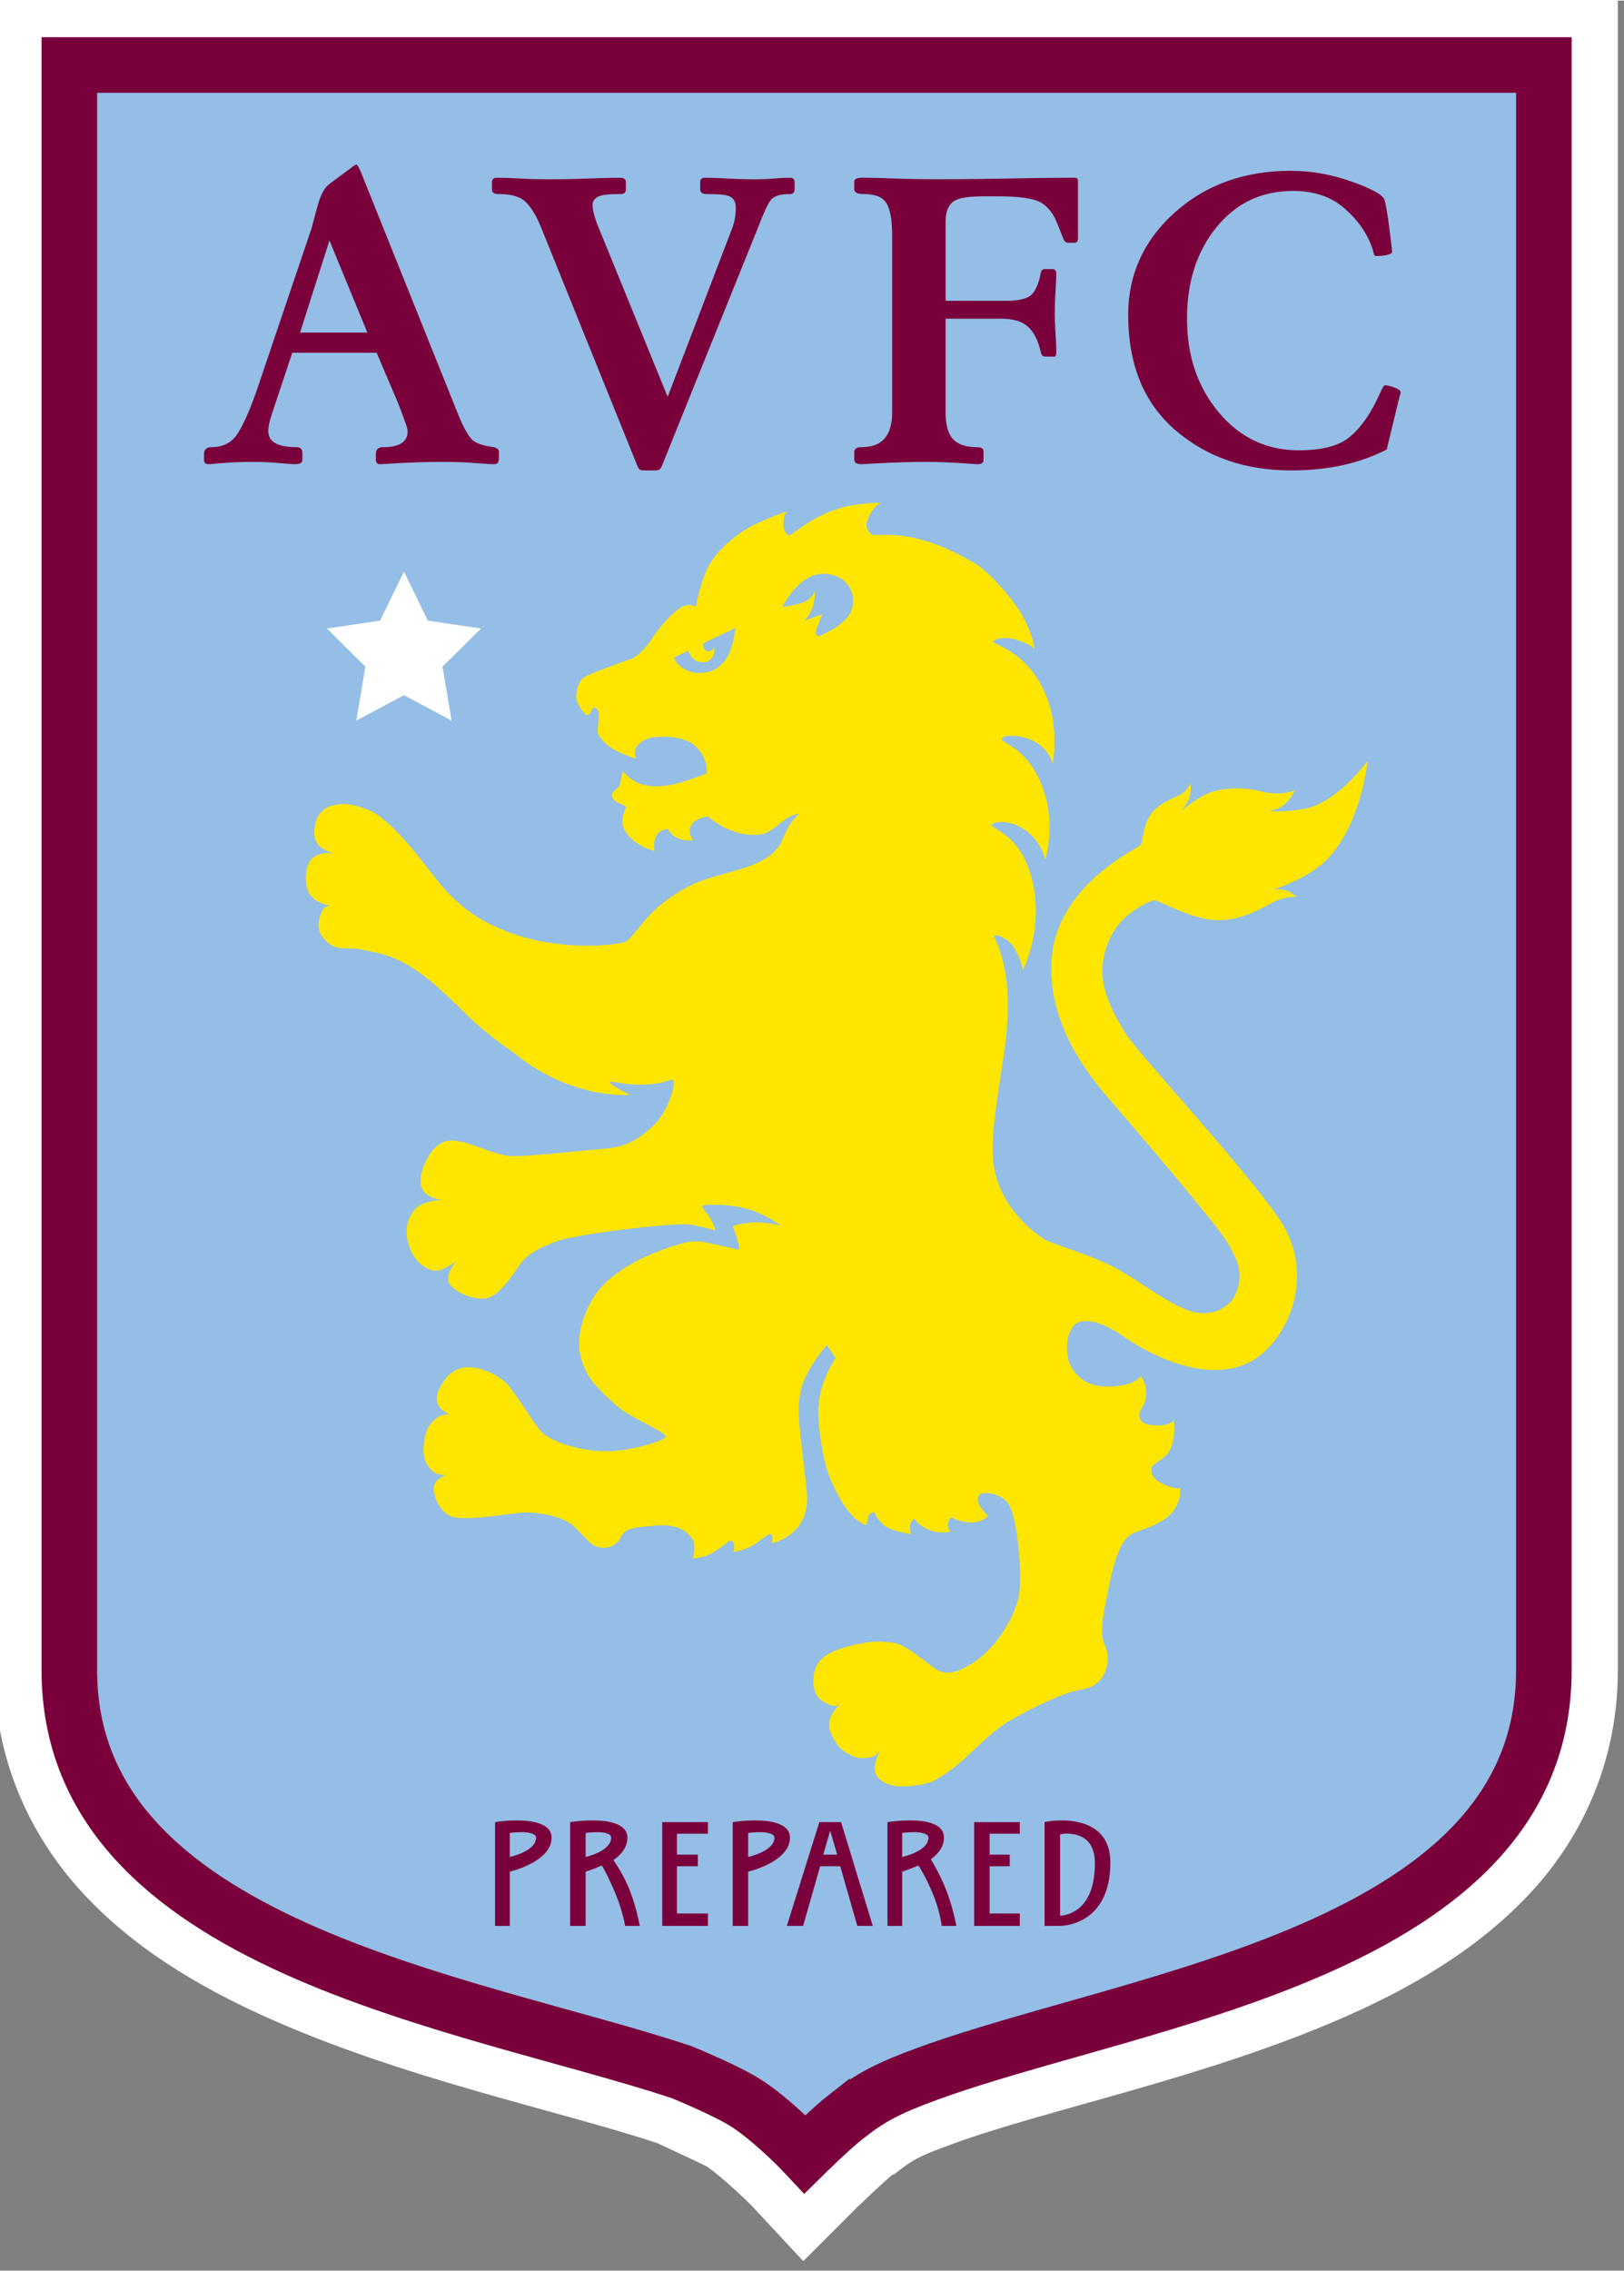
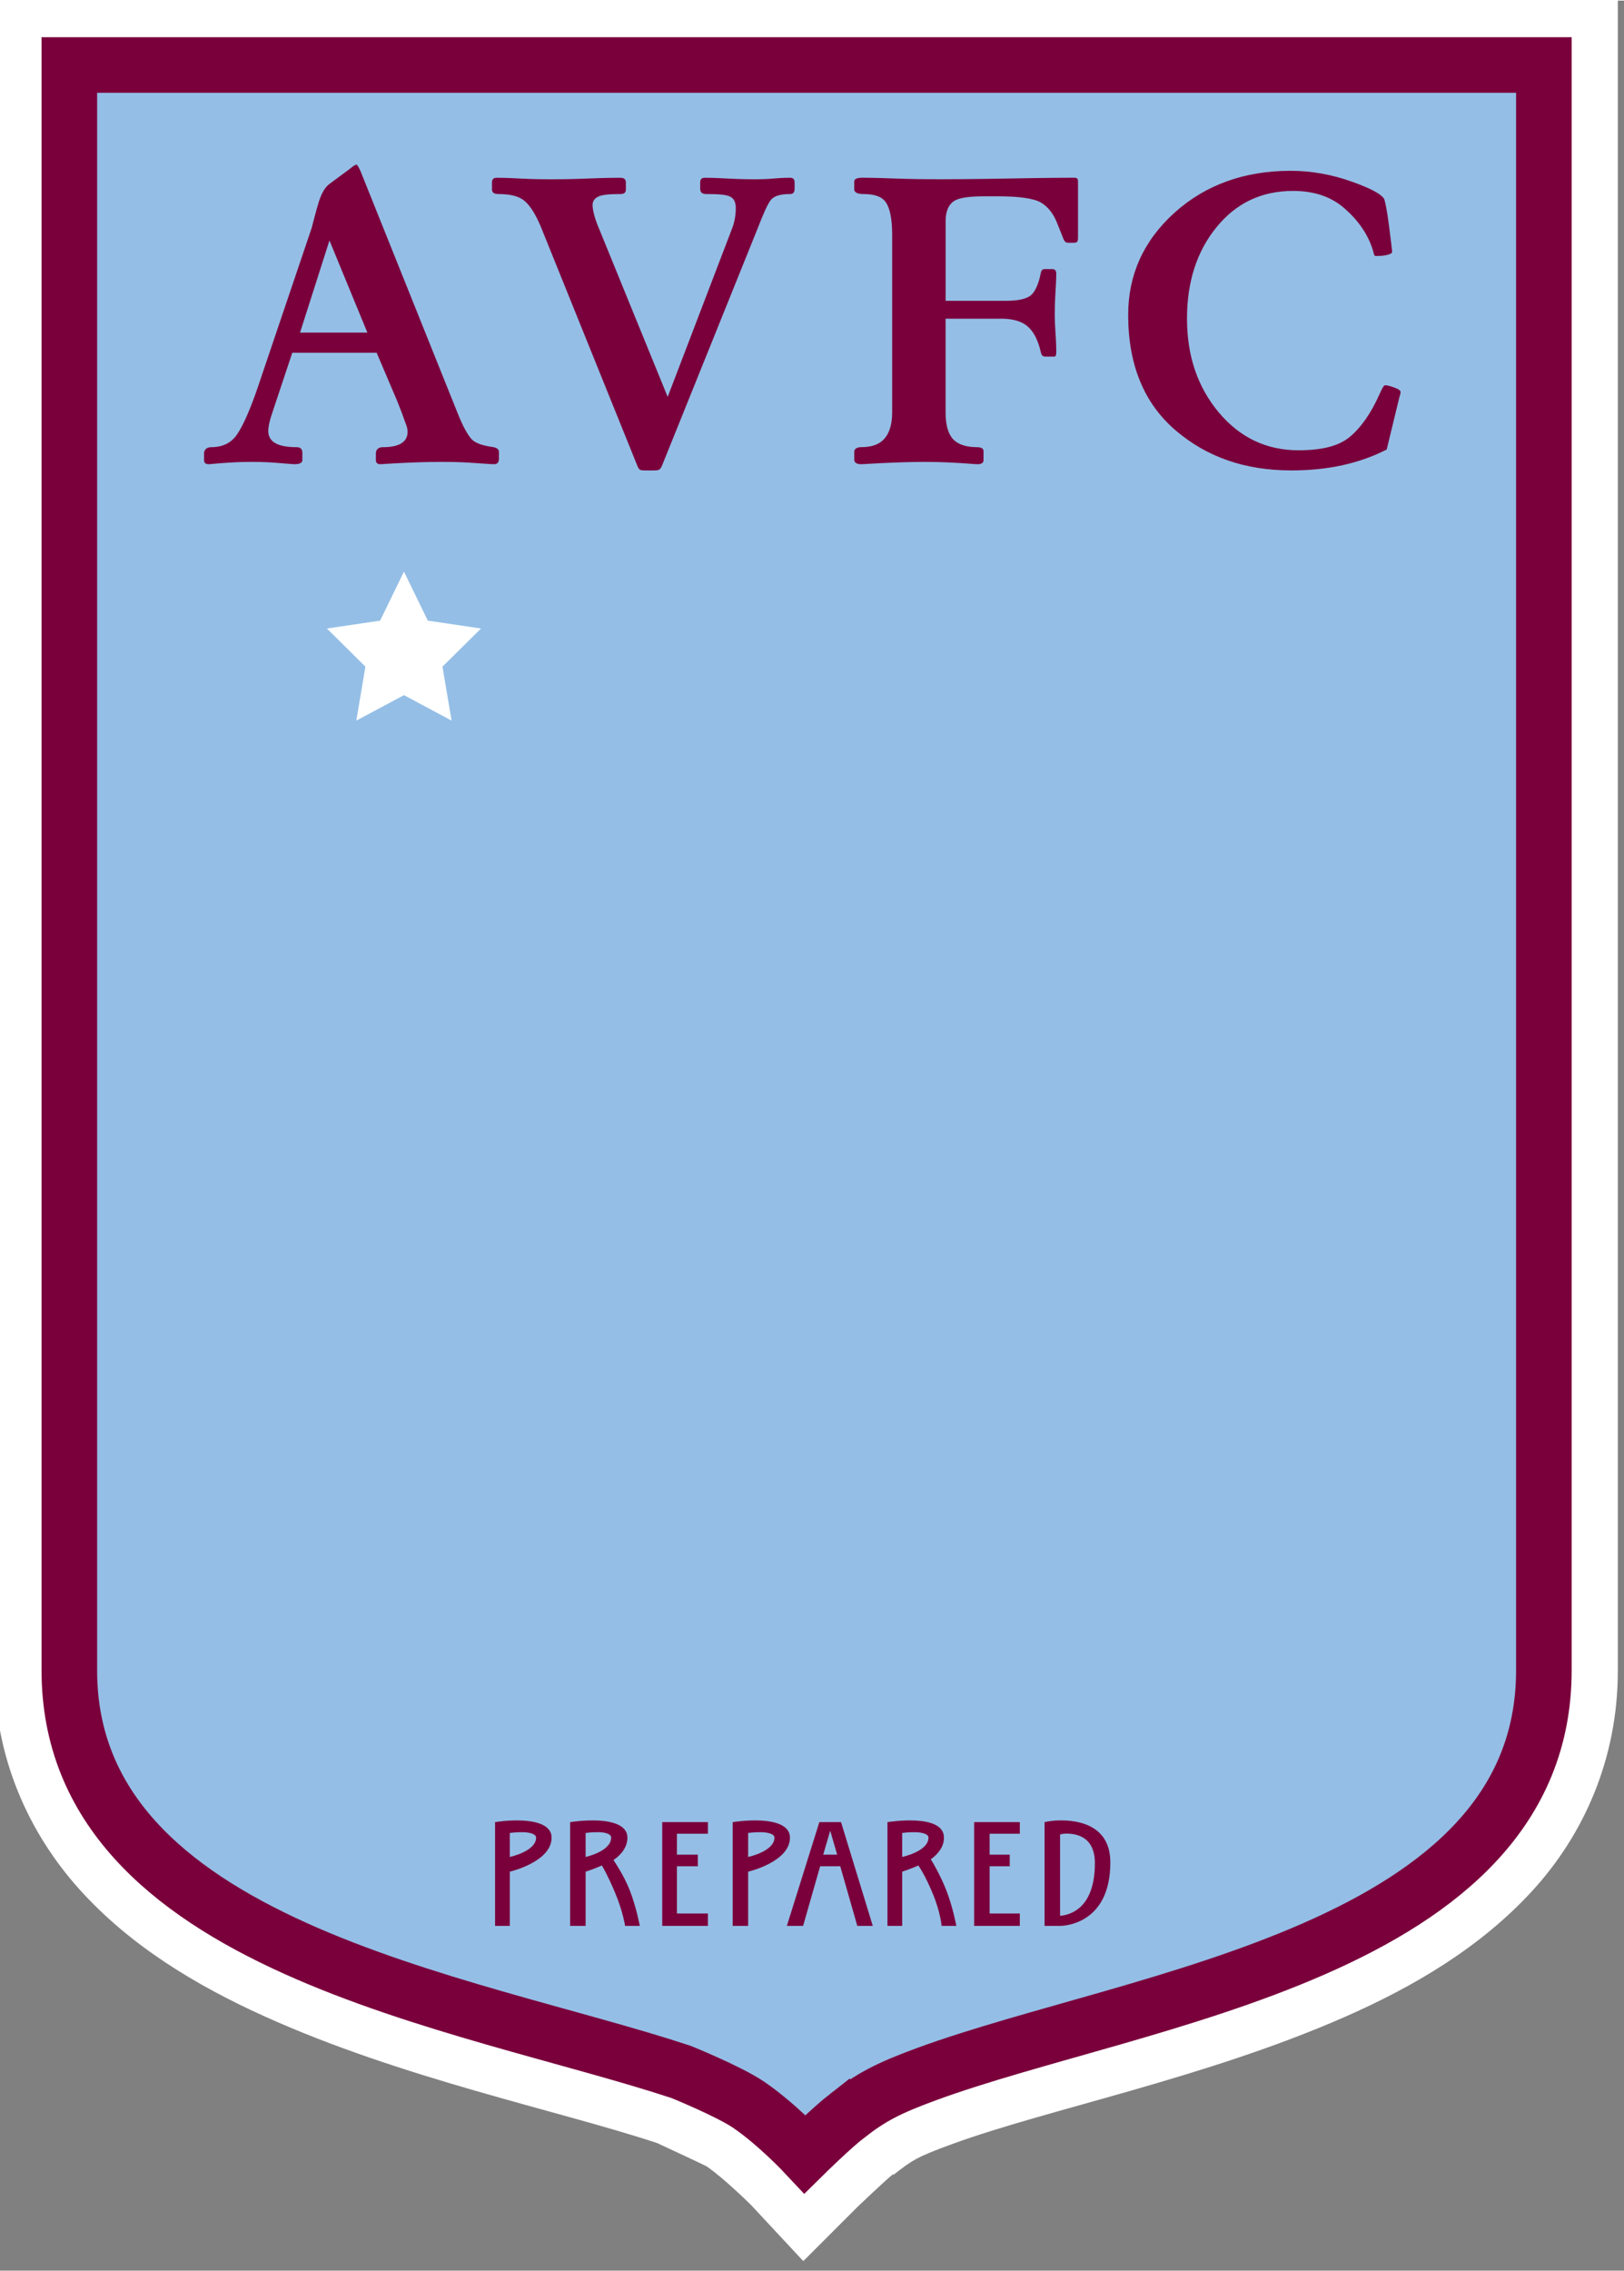
<svg xmlns="http://www.w3.org/2000/svg" xmlns:ns1="http://www.inkscape.org/namespaces/inkscape" xmlns:ns2="http://sodipodi.sourceforge.net/DTD/sodipodi-0.dtd" version="1.0" width="143.344" height="200.417" viewBox="0 0 17.114 23.915" id="svg2817" ns1:version="0.47 r22583" ns2:docname="Aston_Villa.svg">
  <rect x="0" y="0" width="17.114" height="23.915" fill="#808080" stroke="none" />
  <ns2:namedview pagecolor="#ffffff" bordercolor="#666666" borderopacity="1" objecttolerance="10" gridtolerance="10" guidetolerance="10" ns1:pageopacity="0" ns1:pageshadow="2" ns1:window-width="1280" ns1:window-height="714" id="namedview15" showgrid="false" ns1:zoom="0.30729167" ns1:cx="274.37695" ns1:cy="383.64047" ns1:window-x="-4" ns1:window-y="-4" ns1:window-maximized="1" ns1:current-layer="svg2817" />
  <defs id="defs2819">
    <ns1:perspective ns2:type="inkscape:persp3d" ns1:vp_x="0 : 384 : 1" ns1:vp_y="0 : 1000 : 0" ns1:vp_z="549 : 384 : 1" ns1:persp3d-origin="274.5 : 256 : 1" id="perspective19" />
    <clipPath id="clipPath2718">
      <path d="m 344.567,565.946 -269.649,0 0,-73.308 269.649,0 0,73.308 z" id="path2720" />
    </clipPath>
  </defs>
  <g transform="matrix(0.261,0,0,0.261,-89.377,-127.093)" id="layer1">
    <g transform="matrix(1.25,0,0,-1.25,248.586,1193.972)" id="g2714" style="display:inline">
      <g clip-path="url(#clipPath2718)" id="g2716">
        <path d="m 101.031,492.625 -1.688,1.812 c 0,0 -0.877,0.869 -1.438,1.25 -0.04,0.027 -1.38,0.65 -1.594,0.75 -3.223,1.064 -8.252,2.088 -12.688,4.094 -2.218,1.003 -4.331,2.276 -5.969,4.094 -1.638,1.817 -2.75,4.258 -2.75,7.062 l 0,51.844 0,2.406 2.406,0 47.625,0 2.406,0 0,-2.406 0,-51.844 c 0,-2.85 -1.106,-5.307 -2.781,-7.125 -1.675,-1.818 -3.817,-3.078 -6.062,-4.062 -4.492,-1.97 -9.6,-2.974 -12.656,-4.094 -1.167,-0.427 -1.282,-0.516 -1.906,-1 l 0,0.031 c -0.241,-0.188 -1.156,-1.062 -1.156,-1.062 l -1.75,-1.75 z" id="path2722" style="fill:#ffffff;fill-opacity:1;stroke:none" />
      </g>
    </g>
    <path d="m 376.651,572.321 c 0.949,-0.736 1.633,-1.105 3.216,-1.684 8.46,-3.099 24.909,-4.946 24.909,-16.29 l 0,-64.802 -59.536,0 0,64.802 c 0,11.139 16.026,13.345 24.695,16.206 0,0 1.93,0.781 2.732,1.326 1.139,0.775 2.277,1.991 2.277,1.991 0,0 1.066,-1.051 1.706,-1.55" id="path2724" style="fill:#94bee5;fill-opacity:1;fill-rule:nonzero;stroke:none;display:inline" />
    <path d="m 376.651,572.321 c 0.949,-0.736 1.633,-1.105 3.216,-1.684 8.46,-3.099 24.909,-4.946 24.909,-16.29 l 0,-64.802 -59.536,0 0,64.802 c 0,11.139 16.026,13.345 24.695,16.206 0,0 1.93,0.781 2.732,1.326 1.139,0.775 2.277,1.991 2.277,1.991 0,0 1.066,-1.051 1.706,-1.55 z" id="path2726" style="fill:none;stroke:#7a003c;stroke-width:2.244;stroke-linecap:butt;stroke-linejoin:miter;stroke-miterlimit:6;stroke-opacity:1;stroke-dasharray:none;display:inline" />
    <path d="m 358.751,509.994 0.963,1.979 2.15,0.318 -1.558,1.539 0.369,2.179 -1.924,-1.028 -1.924,1.028 0.367,-2.179 -1.555,-1.539 2.149,-0.318 0.963,-1.979" id="path2728" style="fill:#ffffff;fill-opacity:1;fill-rule:nonzero;stroke:none;display:inline" />
    <path d="m 356.836,493.566 c -0.046,0 -0.145,0.065 -0.25,0.156 l -0.844,0.625 c -0.18,0.134 -0.323,0.376 -0.438,0.75 -0.111,0.367 -0.198,0.718 -0.281,1.031 l -2.188,6.469 c -0.296,0.86 -0.57,1.481 -0.812,1.844 -0.239,0.362 -0.591,0.531 -1.062,0.531 -0.169,0 -0.281,0.1 -0.281,0.25 l 0,0.281 c 0,0.101 0.068,0.156 0.188,0.156 0.074,0 0.343,-0.035 0.781,-0.062 0.44,-0.029 0.761,-0.031 0.969,-0.031 0.206,0 0.497,0.002 0.906,0.031 0.412,0.028 0.69,0.062 0.812,0.062 0.207,0 0.312,-0.061 0.312,-0.156 l 0,-0.312 c 0,-0.134 -0.076,-0.219 -0.219,-0.219 -0.779,0 -1.156,-0.212 -1.156,-0.656 0,-0.182 0.06,-0.449 0.188,-0.812 l 0.781,-2.344 3.406,0 0.812,1.906 c 0.185,0.455 0.297,0.767 0.344,0.906 0.052,0.134 0.094,0.247 0.094,0.375 0,0.416 -0.335,0.625 -1,0.625 -0.177,0 -0.281,0.095 -0.281,0.25 l 0,0.281 c 0,0.086 0.065,0.156 0.156,0.156 0.128,0 0.499,-0.035 1.156,-0.062 0.657,-0.029 1.11,-0.031 1.344,-0.031 0.281,0 0.654,0.002 1.125,0.031 0.477,0.028 0.815,0.062 1,0.062 0.117,0 0.188,-0.074 0.188,-0.219 l 0,-0.281 c 0,-0.09 -0.076,-0.163 -0.219,-0.188 -0.417,-0.06 -0.711,-0.146 -0.875,-0.312 -0.164,-0.17 -0.361,-0.53 -0.562,-1.031 l -3.938,-9.812 c -0.074,-0.155 -0.128,-0.25 -0.156,-0.25 z m 37.719,0.25 c -1.845,0 -3.425,0.552 -4.688,1.688 -1.261,1.136 -1.875,2.521 -1.875,4.125 0,2.022 0.641,3.567 1.906,4.656 1.265,1.086 2.811,1.625 4.688,1.625 1.45,0 2.732,-0.274 3.844,-0.844 l 0.5,-2.062 c 0.036,-0.134 0.062,-0.22 0.062,-0.25 0,-0.065 -0.081,-0.13 -0.25,-0.188 -0.171,-0.065 -0.304,-0.094 -0.375,-0.094 -0.055,0 -0.117,0.12 -0.219,0.344 -0.355,0.802 -0.77,1.381 -1.219,1.75 -0.446,0.364 -1.121,0.531 -2.062,0.531 -1.29,0 -2.365,-0.512 -3.219,-1.531 -0.855,-1.025 -1.281,-2.281 -1.281,-3.781 0,-1.489 0.396,-2.715 1.188,-3.688 0.791,-0.976 1.817,-1.469 3.094,-1.469 0.863,0 1.554,0.237 2.094,0.719 0.54,0.475 0.925,1.025 1.125,1.656 0.026,0.096 0.048,0.181 0.062,0.219 0.021,0.037 0.039,0.031 0.094,0.031 0.083,0 0.221,10e-4 0.375,-0.031 0.16,-0.031 0.25,-0.083 0.25,-0.125 0,-0.07 -0.044,-0.426 -0.125,-1.062 -0.081,-0.642 -0.159,-0.976 -0.188,-1.062 -0.081,-0.191 -0.505,-0.432 -1.312,-0.719 -0.807,-0.287 -1.631,-0.438 -2.469,-0.438 z m -32.062,0.281 c -0.126,0 -0.188,0.064 -0.188,0.188 l 0,0.281 c 0,0.119 0.075,0.188 0.25,0.188 0.445,0 0.792,0.07 1.031,0.25 0.239,0.182 0.476,0.556 0.688,1.062 l 3.875,9.594 c 0.043,0.113 0.076,0.182 0.125,0.219 0.051,0.033 0.149,0.031 0.281,0.031 l 0.281,0 c 0.095,0 0.166,-0.005 0.219,-0.031 0.052,-0.033 0.087,-0.091 0.125,-0.188 l 3.844,-9.531 c 0.221,-0.571 0.394,-0.974 0.531,-1.156 0.135,-0.18 0.41,-0.25 0.781,-0.25 0.138,0 0.188,-0.079 0.188,-0.219 l 0,-0.25 c 0,-0.135 -0.066,-0.188 -0.188,-0.188 -0.114,0 -0.319,0.002 -0.656,0.031 -0.335,0.028 -0.586,0.031 -0.75,0.031 -0.219,0 -0.605,-0.004 -1.125,-0.031 -0.515,-0.029 -0.805,-0.031 -0.906,-0.031 -0.128,0 -0.188,0.064 -0.188,0.188 l 0,0.25 c 0,0.146 0.068,0.219 0.25,0.219 0.456,0 0.772,0.02 0.938,0.094 0.169,0.07 0.25,0.229 0.25,0.469 0,0.256 -0.039,0.55 -0.156,0.844 l -2.594,6.781 -2.844,-6.969 c -0.142,-0.369 -0.188,-0.631 -0.188,-0.781 0,-0.149 0.081,-0.274 0.25,-0.344 0.17,-0.074 0.466,-0.094 0.875,-0.094 0.154,0 0.219,-0.06 0.219,-0.188 l 0,-0.281 c 0,-0.135 -0.076,-0.188 -0.25,-0.188 -0.131,0 -0.565,0.002 -1.281,0.031 -0.714,0.028 -1.225,0.031 -1.5,0.031 -0.318,0 -0.73,-0.004 -1.25,-0.031 -0.514,-0.029 -0.821,-0.031 -0.938,-0.031 z m 14.75,0 c -0.193,0 -0.312,0.044 -0.312,0.156 l 0,0.312 c 0,0.119 0.133,0.188 0.344,0.188 0.481,0 0.779,0.104 0.938,0.344 0.164,0.24 0.25,0.684 0.25,1.312 l 0,7.156 c 0,0.469 -0.105,0.829 -0.312,1.062 -0.201,0.234 -0.514,0.344 -0.938,0.344 -0.185,0 -0.281,0.076 -0.281,0.188 l 0,0.312 c 0,0.119 0.09,0.188 0.281,0.188 0.106,0 0.526,-0.035 1.219,-0.062 0.699,-0.029 1.137,-0.031 1.344,-0.031 0.233,0 0.617,0.002 1.156,0.031 0.546,0.028 0.879,0.062 0.969,0.062 0.176,0 0.25,-0.061 0.25,-0.156 l 0,-0.375 c 0,-0.086 -0.074,-0.156 -0.25,-0.156 -0.436,0 -0.769,-0.105 -0.969,-0.312 -0.203,-0.207 -0.312,-0.573 -0.312,-1.094 l 0,-3.781 2.25,0 c 0.477,0 0.834,0.111 1.062,0.312 0.234,0.198 0.421,0.547 0.531,1.031 0.025,0.139 0.092,0.188 0.188,0.188 l 0.344,0 c 0.08,0 0.094,-0.055 0.094,-0.219 0,-0.107 -0.005,-0.362 -0.031,-0.719 -0.024,-0.356 -0.031,-0.596 -0.031,-0.75 0,-0.219 0.007,-0.544 0.031,-0.938 0.026,-0.394 0.031,-0.618 0.031,-0.719 0,-0.122 -0.05,-0.188 -0.156,-0.188 l -0.312,0 c -0.08,0 -0.135,0.04 -0.156,0.156 -0.09,0.458 -0.236,0.767 -0.406,0.906 -0.171,0.139 -0.502,0.219 -1,0.219 l -2.438,0 0,-3.219 c 0,-0.404 0.126,-0.674 0.344,-0.812 0.224,-0.139 0.636,-0.188 1.25,-0.188 l 0.5,0 c 0.869,0 1.454,0.081 1.75,0.25 0.296,0.171 0.524,0.464 0.688,0.906 l 0.188,0.469 c 0.054,0.165 0.112,0.25 0.219,0.25 l 0.25,0 c 0.111,0 0.156,-0.049 0.156,-0.188 l 0,-2.281 c 0,-0.117 -0.039,-0.156 -0.156,-0.156 -0.158,0 -1.027,0.002 -2.562,0.031 -1.53,0.028 -2.482,0.031 -2.875,0.031 -0.476,0 -1.087,-0.004 -1.844,-0.031 -0.756,-0.029 -1.176,-0.031 -1.281,-0.031 z m -21.5,2.531 1.531,3.719 -2.719,0 1.188,-3.719 z m 7.812,63.781 c -0.574,-0.033 -1.125,0.062 -1.125,0.062 l 0,4.188 0.594,0 0,-2.188 c 0,0 1.688,-0.39 1.688,-1.375 0,-0.492 -0.582,-0.654 -1.156,-0.688 z m 3.062,0 c -0.574,-0.033 -1.156,0.062 -1.156,0.062 l 0,4.188 0.625,0 0,-2.188 c 0,0 0.309,-0.096 0.656,-0.25 0.046,0.074 0.244,0.411 0.531,1.094 0.323,0.765 0.406,1.344 0.406,1.344 l 0.594,0 c 0,0 -0.139,-0.76 -0.406,-1.438 -0.227,-0.578 -0.559,-1.068 -0.656,-1.219 0.313,-0.215 0.562,-0.522 0.562,-0.906 0,-0.492 -0.582,-0.654 -1.156,-0.688 z m 6.562,0 c -0.574,-0.033 -1.156,0.062 -1.156,0.062 l 0,4.188 0.625,0 0,-2.188 c 0,0 1.688,-0.39 1.688,-1.375 0,-0.492 -0.583,-0.654 -1.156,-0.688 z m 6.25,0 c -0.574,-0.033 -1.156,0.062 -1.156,0.062 l 0,4.188 0.594,0 0,-2.188 c 0,0 0.313,-0.099 0.656,-0.25 0.044,0.07 0.273,0.406 0.562,1.094 0.324,0.765 0.375,1.344 0.375,1.344 l 0.594,0 c 0,0 -0.139,-0.76 -0.406,-1.438 -0.234,-0.596 -0.542,-1.123 -0.625,-1.25 0.296,-0.212 0.531,-0.506 0.531,-0.875 0,-0.492 -0.551,-0.654 -1.125,-0.688 z m 5.625,0 c -0.248,0.016 -0.438,0.062 -0.438,0.062 l 0,4.188 0.625,0 c 10e-6,0 2.031,0.035 2.031,-2.562 0,-1.606 -1.475,-1.735 -2.219,-1.688 z m -15.875,0.062 0,0.469 0,0.844 0,0.469 0,1.906 0,0.5 1.844,0 0,-0.5 -1.25,0 0,-1.906 0.844,0 0,-0.469 -0.844,0 0,-0.844 1.25,0 0,-0.469 -1.844,0 z m 6.344,0 -1.312,4.188 0.656,0 0.688,-2.406 0.812,0 0.688,2.406 0.625,0 -1.281,-4.188 -0.344,0 -0.531,0 z m 6.25,0 0,0.469 0,0.844 0,0.469 0,2.406 1.844,0 0,-0.5 -1.219,0 0,-1.906 0.812,0 0,-0.469 -0.812,0 0,-0.844 1.219,0 0,-0.469 -1.844,0 z m -5.812,0.344 0.281,0.969 -0.562,0 0.281,-0.969 z m -12.406,0.062 c 0.264,0.006 0.531,0.069 0.531,0.219 0,0.557 -1.062,0.781 -1.062,0.781 l 0,-0.969 c 0,0 0.268,-0.037 0.531,-0.031 z m 3.062,0 c 0.264,0.006 0.5,0.069 0.5,0.219 0,0.557 -1.031,0.781 -1.031,0.781 l 0,-0.969 c 0,0 0.268,-0.037 0.531,-0.031 z m 6.562,0 c 0.264,0.006 0.531,0.069 0.531,0.219 0,0.557 -1.062,0.781 -1.062,0.781 l 0,-0.969 c 0,0 0.267,-0.037 0.531,-0.031 z m 6.219,0 c 0.264,0.006 0.531,0.069 0.531,0.219 -10e-6,0.557 -1.062,0.781 -1.062,0.781 l 0,-0.969 c 0,0 0.267,-0.037 0.531,-0.031 z m 6,0.062 c 0.42,-0.025 1.25,0.06 1.25,1.188 -10e-6,1.877 -1.056,2.099 -1.406,2.125 l 0,-3.281 c 0.04,-0.007 0.068,-0.026 0.156,-0.031 z" id="path2730" style="fill:#7a003c;fill-opacity:1;fill-rule:nonzero;stroke:none;display:inline" />
-     <path d="m 376.733,511.732 c -0.345,0.537 -1.246,0.87 -1.246,0.87 0,0 -0.206,-0.007 -0.049,-0.383 0.144,-0.339 0.198,-0.504 0.198,-0.504 l -0.723,0.263 c 0,0 0.251,-0.23 0.352,-0.6 0.101,-0.37 0.077,-0.611 0.077,-0.611 0,0 -0.095,0.316 -0.454,0.464 -0.282,0.117 -0.859,0.184 -0.859,0.184 0,0 0.696,-1.436 1.772,-1.331 1.074,0.105 1.276,1.113 0.93,1.649 z m -4.861,1.579 c -0.136,0.316 -0.448,0.634 -0.801,0.725 -0.301,0.076 -0.564,0.068 -0.775,-0.006 -0.537,-0.189 -0.645,-0.568 -0.645,-0.568 l 0.578,-0.275 c 0.101,0.291 0.295,0.455 0.541,0.464 0.24,0.009 0.416,-0.107 0.487,-0.31 0.041,-0.121 0.018,-0.3 0.018,-0.3 0,0 -0.069,0.161 -0.217,0.169 -0.102,0.005 -0.275,-0.076 -0.214,-0.326 l 1.286,-0.616 c 0,0 -0.04,0.536 -0.258,1.044 z m 25.779,4.336 c 0,0 -1.191,1.636 -2.47,1.904 -0.9,0.186 -1.515,0.1 -1.515,0.1 0,0 0.336,-0.029 0.59,-0.221 0.295,-0.226 0.464,-0.616 0.464,-0.616 0,0 -0.532,0.278 -1.427,0.036 -0.404,-0.109 -1.292,-0.193 -1.994,0.066 -0.532,0.195 -1.175,0.739 -1.175,0.739 0,0 0.207,-0.214 0.312,-0.464 0.13,-0.32 0.065,-0.676 0.065,-0.676 0,0 -0.071,0.346 -0.512,0.536 -0.264,0.113 -0.831,0.361 -1.085,0.74 -0.336,0.5 -0.301,1.115 -0.426,1.256 -0.104,0.12 -3.36,1.591 -3.576,4.58 -0.219,2.989 2.009,5.289 2.739,6.139 0.73,0.85 3.82,4.455 4.325,5.261 0.403,0.64 0.741,1.329 0.352,2.156 -0.228,0.491 -1.009,1.064 -2.154,0.531 -1.165,-0.545 -1.96,-1.311 -3.189,-1.855 -0.983,-0.436 -2.121,-0.752 -2.381,-0.921 -0.193,-0.126 -1.893,-1.221 -2.056,-3.204 -0.126,-1.542 0.49,-3.951 0.581,-5.621 0.13,-2.308 -0.534,-3.3 -0.545,-3.386 -0.02,-0.154 0.588,0.036 0.838,0.489 0.352,0.632 0.315,0.885 0.315,0.885 0,0 0.785,-1.471 0.456,-3.335 -0.376,-2.119 -1.684,-2.373 -1.696,-2.527 -0.009,-0.12 0.39,-0.204 0.805,-0.074 1.147,0.361 1.349,1.465 1.349,1.465 0,0 0.495,-1.552 -0.186,-3.126 -0.626,-1.441 -1.548,-1.576 -1.576,-1.744 -0.014,-0.083 0.29,-0.226 0.905,-0.071 0.958,0.24 1.167,1.054 1.167,1.054 0,0 0.224,-1.353 -0.18,-2.496 -0.729,-2.059 -2.212,-2.264 -2.22,-2.429 -0.004,-0.091 0.422,-0.214 0.85,-0.095 0.72,0.198 0.807,0.411 0.807,0.411 0,0 -0.034,-0.496 -0.427,-1.254 -0.43,-0.825 -1.484,-1.917 -1.914,-2.178 -2.408,-1.45 -3.728,-1.154 -4.156,-1.186 -0.115,-0.009 -0.365,-0.22 -0.255,-0.571 0.166,-0.534 0.537,-0.724 0.537,-0.724 0,0 -1.02,-0.034 -1.933,0.309 -1.076,0.401 -1.623,0.999 -1.75,0.998 -0.113,-0.004 -0.242,-0.191 -0.239,-0.45 0.006,-0.39 0.138,-0.514 0.138,-0.514 0,0 -1.262,0.422 -1.873,0.868 -0.425,0.311 -1.076,0.809 -1.405,1.589 -0.258,0.614 -0.396,1.399 -0.396,1.399 0,0 -0.289,-0.214 -0.69,0.075 -0.419,0.302 -0.874,0.882 -1.105,1.231 -0.216,0.329 -0.544,0.681 -0.762,0.766 -0.249,0.096 -1.671,0.594 -1.952,0.766 -0.246,0.151 -0.36,0.679 -0.312,0.89 0.021,0.098 0.119,0.331 0.341,0.58 0.121,0.135 0.199,0.02 0.27,-0.136 0.04,-0.087 0.099,-0.131 0.147,-0.106 0.297,0.152 0.037,0.841 0.113,1.031 0.095,0.236 0.316,0.448 0.559,0.608 0.328,0.214 0.974,0.424 0.974,0.424 0,0 -0.094,-0.295 0.019,-0.474 0.092,-0.149 0.369,-0.352 0.639,-0.39 0.514,-0.069 1.299,-0.025 1.71,0.328 0.569,0.489 0.492,1.13 0.492,1.13 0,0 -1.014,0.391 -1.501,0.469 -0.49,0.077 -0.865,0.066 -1.221,-0.062 -0.356,-0.129 -0.672,-0.5 -0.672,-0.5 0,0 -0.111,0.571 -0.156,0.641 -0.035,0.052 -0.299,0.177 -0.275,0.343 0.043,0.325 0.496,0.35 0.546,0.439 0.064,0.111 -0.281,0.443 -0.044,0.938 0.128,0.27 0.409,0.497 0.665,0.64 0.286,0.159 0.544,0.22 0.544,0.22 0,0 -0.094,-0.398 0.126,-0.686 0.122,-0.163 0.366,-0.214 0.4,-0.196 0.069,0.034 0.077,0.181 0.356,0.336 0.304,0.17 0.68,0.11 0.68,0.11 0,0 -0.289,-0.361 -0.034,-0.671 0.174,-0.211 0.554,-0.294 0.621,-0.278 0.086,0.02 0.405,0.404 1.191,0.639 0.364,0.109 0.931,0.151 1.206,-10e-4 0.655,-0.361 0.671,-0.647 1.341,-0.775 0,0 -0.357,0.17 -0.703,1.03 -0.305,0.764 -1.145,1.046 -1.676,1.212 -0.646,0.203 -1.357,0.345 -2.001,0.646 -0.431,0.203 -0.98,0.549 -1.466,0.99 -0.486,0.44 -0.939,1.145 -1.188,1.291 -0.251,0.146 -2.428,0.414 -4.465,-0.271 -2.038,-0.684 -2.809,-1.721 -3.665,-2.834 -0.895,-1.161 -1.722,-2 -2.295,-2.209 -0.53,-0.191 -0.876,-0.29 -1.35,-0.188 -0.361,0.077 -0.641,0.297 -0.738,0.635 -0.152,0.536 -0.045,0.805 0.083,0.97 0.151,0.195 0.61,0.351 0.61,0.351 0,0 -0.549,-0.098 -0.861,0.205 -0.301,0.29 -0.385,1.236 0.049,1.595 0.357,0.296 0.705,0.3 0.705,0.3 0,0 -0.233,0.011 -0.316,0.17 -0.149,0.271 -0.268,0.718 -0.064,1.02 0.511,0.757 1.029,0.463 1.586,0.579 0.777,0.161 1.073,0.211 1.64,0.49 0.876,0.432 1.724,1.236 2.559,2.064 0.994,0.985 1.84,1.499 2.111,1.715 2.265,1.815 4.574,1.605 4.574,1.605 0,0 -0.182,-0.081 -0.477,-0.246 -0.219,-0.121 -0.39,-0.269 -0.314,-0.281 0.155,-0.021 0.676,0.147 1.407,0.111 0.711,-0.037 1.035,-0.212 1.116,-0.196 0.116,0.02 -0.077,1.209 -0.853,1.911 -0.76,0.688 -1.244,0.83 -2.095,0.891 -0.706,0.052 -3.215,0.35 -3.765,0.265 -0.552,-0.085 -1.455,-0.497 -1.817,-0.56 -0.367,-0.06 -0.647,-0.135 -1.042,0.211 -0.393,0.345 -0.759,1.224 -0.565,1.661 0.195,0.434 0.826,0.479 0.826,0.479 0,0 -0.86,-0.005 -1.174,0.451 -0.261,0.381 -0.416,0.875 -0.077,1.64 0.195,0.439 0.699,0.807 1.051,0.76 0.329,-0.045 0.756,-0.391 0.756,-0.391 0,0 -0.479,0.589 -0.268,0.917 0.21,0.329 0.861,0.629 1.395,0.601 0.531,-0.028 1.067,-0.816 1.407,-1.317 0.375,-0.555 0.907,-0.744 1.498,-0.988 0.664,-0.279 4.789,-0.789 5.423,-0.679 0.652,0.113 0.644,0.142 1.01,0.229 0,0 -0.039,-0.204 -0.186,-0.451 -0.188,-0.314 -0.376,-0.472 -0.333,-0.531 0.059,-0.079 0.948,-0.085 1.659,0.076 0.834,0.191 1.509,0.725 1.509,0.725 0,0 -0.596,-0.184 -1.211,-0.131 -0.409,0.034 -0.75,0.142 -0.75,0.142 0.061,0.099 0.071,0.156 0.119,0.282 0.102,0.284 0.195,0.671 0.138,0.671 -0.084,-10e-4 -0.414,-0.107 -0.823,-0.186 -0.496,-0.099 -0.676,-0.177 -1.105,-0.146 -0.266,0.022 -3.138,0.745 -4.025,2.408 -0.84,1.573 -0.4,2.481 -0.14,2.965 0.263,0.484 1.064,1.177 1.325,1.384 0.407,0.325 1.834,0.971 1.827,1.107 -0.006,0.133 -0.944,0.47 -1.994,0.583 -1.058,0.114 -2.59,-0.266 -3.065,-0.802 -0.309,-0.346 -0.948,-1.441 -1.333,-1.87 -0.383,-0.427 -1.366,-0.882 -1.989,-0.627 -0.421,0.168 -0.627,0.516 -0.795,0.859 -0.168,0.343 -0.014,0.644 0.104,0.755 0.081,0.074 0.329,0.228 0.329,0.228 0,0 -0.268,-0.074 -0.566,0.176 -0.255,0.216 -0.414,0.464 -0.468,1.058 -0.048,0.52 0.117,0.839 0.355,1.041 0.242,0.205 0.559,0.151 0.559,0.151 0,0 -0.485,0.158 -0.505,0.51 -0.016,0.359 0.209,0.936 0.662,1.155 0.455,0.219 2.067,-0.051 2.79,-0.128 0.535,-0.056 1.501,0.07 2.022,0.407 0.344,0.225 0.589,0.609 0.9,0.848 0.229,0.175 0.649,0.224 0.924,0.022 0.239,-0.171 0.246,-0.367 0.396,-0.495 0.142,-0.12 0.236,-0.194 1.308,-0.273 0.892,-0.069 1.255,0.287 1.39,0.501 0.054,0.089 0.085,-0.006 0.117,0.276 0.05,0.409 -0.081,0.556 -0.081,0.556 0,0 0.496,-0.024 0.874,-0.258 0.215,-0.133 0.494,-0.347 0.545,-0.396 0.06,-0.06 0.216,-0.13 0.264,0.068 0.058,0.246 -0.034,0.323 -0.034,0.323 0,0 0.486,-0.065 0.843,-0.292 0.411,-0.263 0.527,-0.411 0.659,-0.427 0.083,-0.01 0.133,0.083 0.061,0.369 0,0 1.584,-0.309 1.419,-2.049 -0.221,-2.296 -0.466,-3.21 -0.24,-4.134 0.223,-0.924 1.049,-1.817 1.049,-1.817 l 0.351,0.527 c 0,0 -0.618,0.853 -0.691,1.961 -0.046,0.67 0.164,2.011 0.375,2.631 0.256,0.745 0.659,1.367 0.854,1.607 0.407,0.504 0.715,0.539 0.715,0.539 0,0 -10e-4,-0.133 0.068,-0.347 0.052,-0.165 0.189,-0.179 0.214,-0.171 0.071,0.02 0.119,0.266 0.396,0.504 0.306,0.265 1.121,0.38 1.121,0.38 0,0 -0.062,-0.115 -0.045,-0.312 0.016,-0.184 0.125,-0.314 0.177,-0.299 0.08,0.025 0.005,0.152 0.495,0.395 0.461,0.233 0.955,0.117 0.955,0.117 0,0 -0.098,-0.129 -0.098,-0.266 0,-0.163 0.092,-0.3 0.149,-0.31 0.07,-0.015 -0.028,0.065 0.565,0.185 0.555,0.115 0.905,-0.239 0.905,-0.239 0,0 -0.239,-0.235 -0.371,-0.484 -0.08,-0.149 -0.041,-0.312 0.034,-0.396 0.083,-0.09 0.818,-0.107 1.165,0.386 0.307,0.432 0.547,2.409 0.446,3.515 -0.072,0.806 -0.839,2.264 -1.938,2.939 -0.954,0.583 -1.286,0.339 -1.619,0.09 -0.393,-0.29 -1.075,-0.869 -1.519,-0.935 -0.444,-0.066 -0.89,-0.066 -1.239,0.01 -0.291,0.066 -0.15,0.01 -0.681,0.156 -0.36,0.099 -0.951,0.289 -1.192,0.746 -0.215,0.41 -0.188,1.134 0.16,1.39 0.328,0.246 0.632,0.305 0.791,0.156 0,0 -0.176,0.149 -0.315,0.39 -0.2,0.351 -0.199,0.656 0.134,1.169 0.285,0.439 0.754,0.618 0.98,0.631 0.362,0.025 0.571,-0.077 0.571,-0.077 0,0 0.083,-0.025 0.27,-0.259 0,0 -0.419,0.619 -0.172,1.054 0.115,0.203 0.505,0.425 0.93,0.429 0.591,0.004 1.145,-0.099 1.409,-0.246 0.424,-0.235 0.791,-0.515 1.103,-0.782 0.564,-0.485 1.061,-1.075 1.817,-1.556 0.407,-0.261 2.036,-1.127 2.805,-1.282 0.44,-0.089 0.644,-0.128 0.911,-0.376 0.258,-0.237 0.505,-0.87 0.245,-1.435 -0.26,-0.565 -0.046,-1.349 0.164,-2.424 0.21,-1.073 0.481,-1.78 0.823,-2.025 0.339,-0.245 0.729,-0.215 1.407,-0.657 0.729,-0.471 0.642,-1.264 0.642,-1.264 0,0 -0.2,0.094 -0.755,-0.19 -0.46,-0.236 -0.406,-0.522 -0.391,-0.634 0.02,-0.133 0.147,-0.116 0.554,-0.474 0.468,-0.415 0.333,-1.436 0.333,-1.436 0,0 -0.159,0.217 -0.641,0.21 -0.346,-0.006 -0.675,-0.034 -0.743,-0.331 -0.069,-0.312 0.195,-0.367 0.255,-0.789 0.077,-0.53 -0.204,-0.873 -0.204,-0.873 0,0 -0.204,0.359 -1.08,0.415 -0.544,0.036 -0.829,-0.043 -1.058,-0.144 -0.333,-0.149 -0.718,-0.551 -0.797,-0.981 -0.155,-0.831 0.139,-1.225 0.231,-1.326 0.326,-0.359 1.083,-0.198 2.039,0.461 1.076,0.748 3.174,1.799 4.875,1.1 1.579,-0.65 3.019,-3.485 1.363,-5.89 -1.474,-2.136 -5.691,-6.675 -6.16,-7.423 -0.414,-0.659 -1.093,-1.784 -0.948,-2.88 0.125,-0.935 0.555,-1.551 0.984,-1.914 0.419,-0.354 0.941,-0.604 1.095,-0.623 0.144,-0.02 1.299,0.671 2.292,0.787 0.938,0.111 1.796,-0.312 2.456,-0.682 0.534,-0.299 1.018,-0.235 1.018,-0.235 -0.24,-0.147 -0.163,-0.158 -0.426,-0.26 -0.155,-0.062 -0.514,-0.051 -0.514,-0.051 0,0 1.472,-0.441 2.246,-1.31 1.321,-1.479 1.535,-3.859 1.535,-3.859" id="path2776" style="fill:#ffe600;fill-opacity:1;fill-rule:evenodd;stroke:none;display:inline" />
  </g>
</svg>